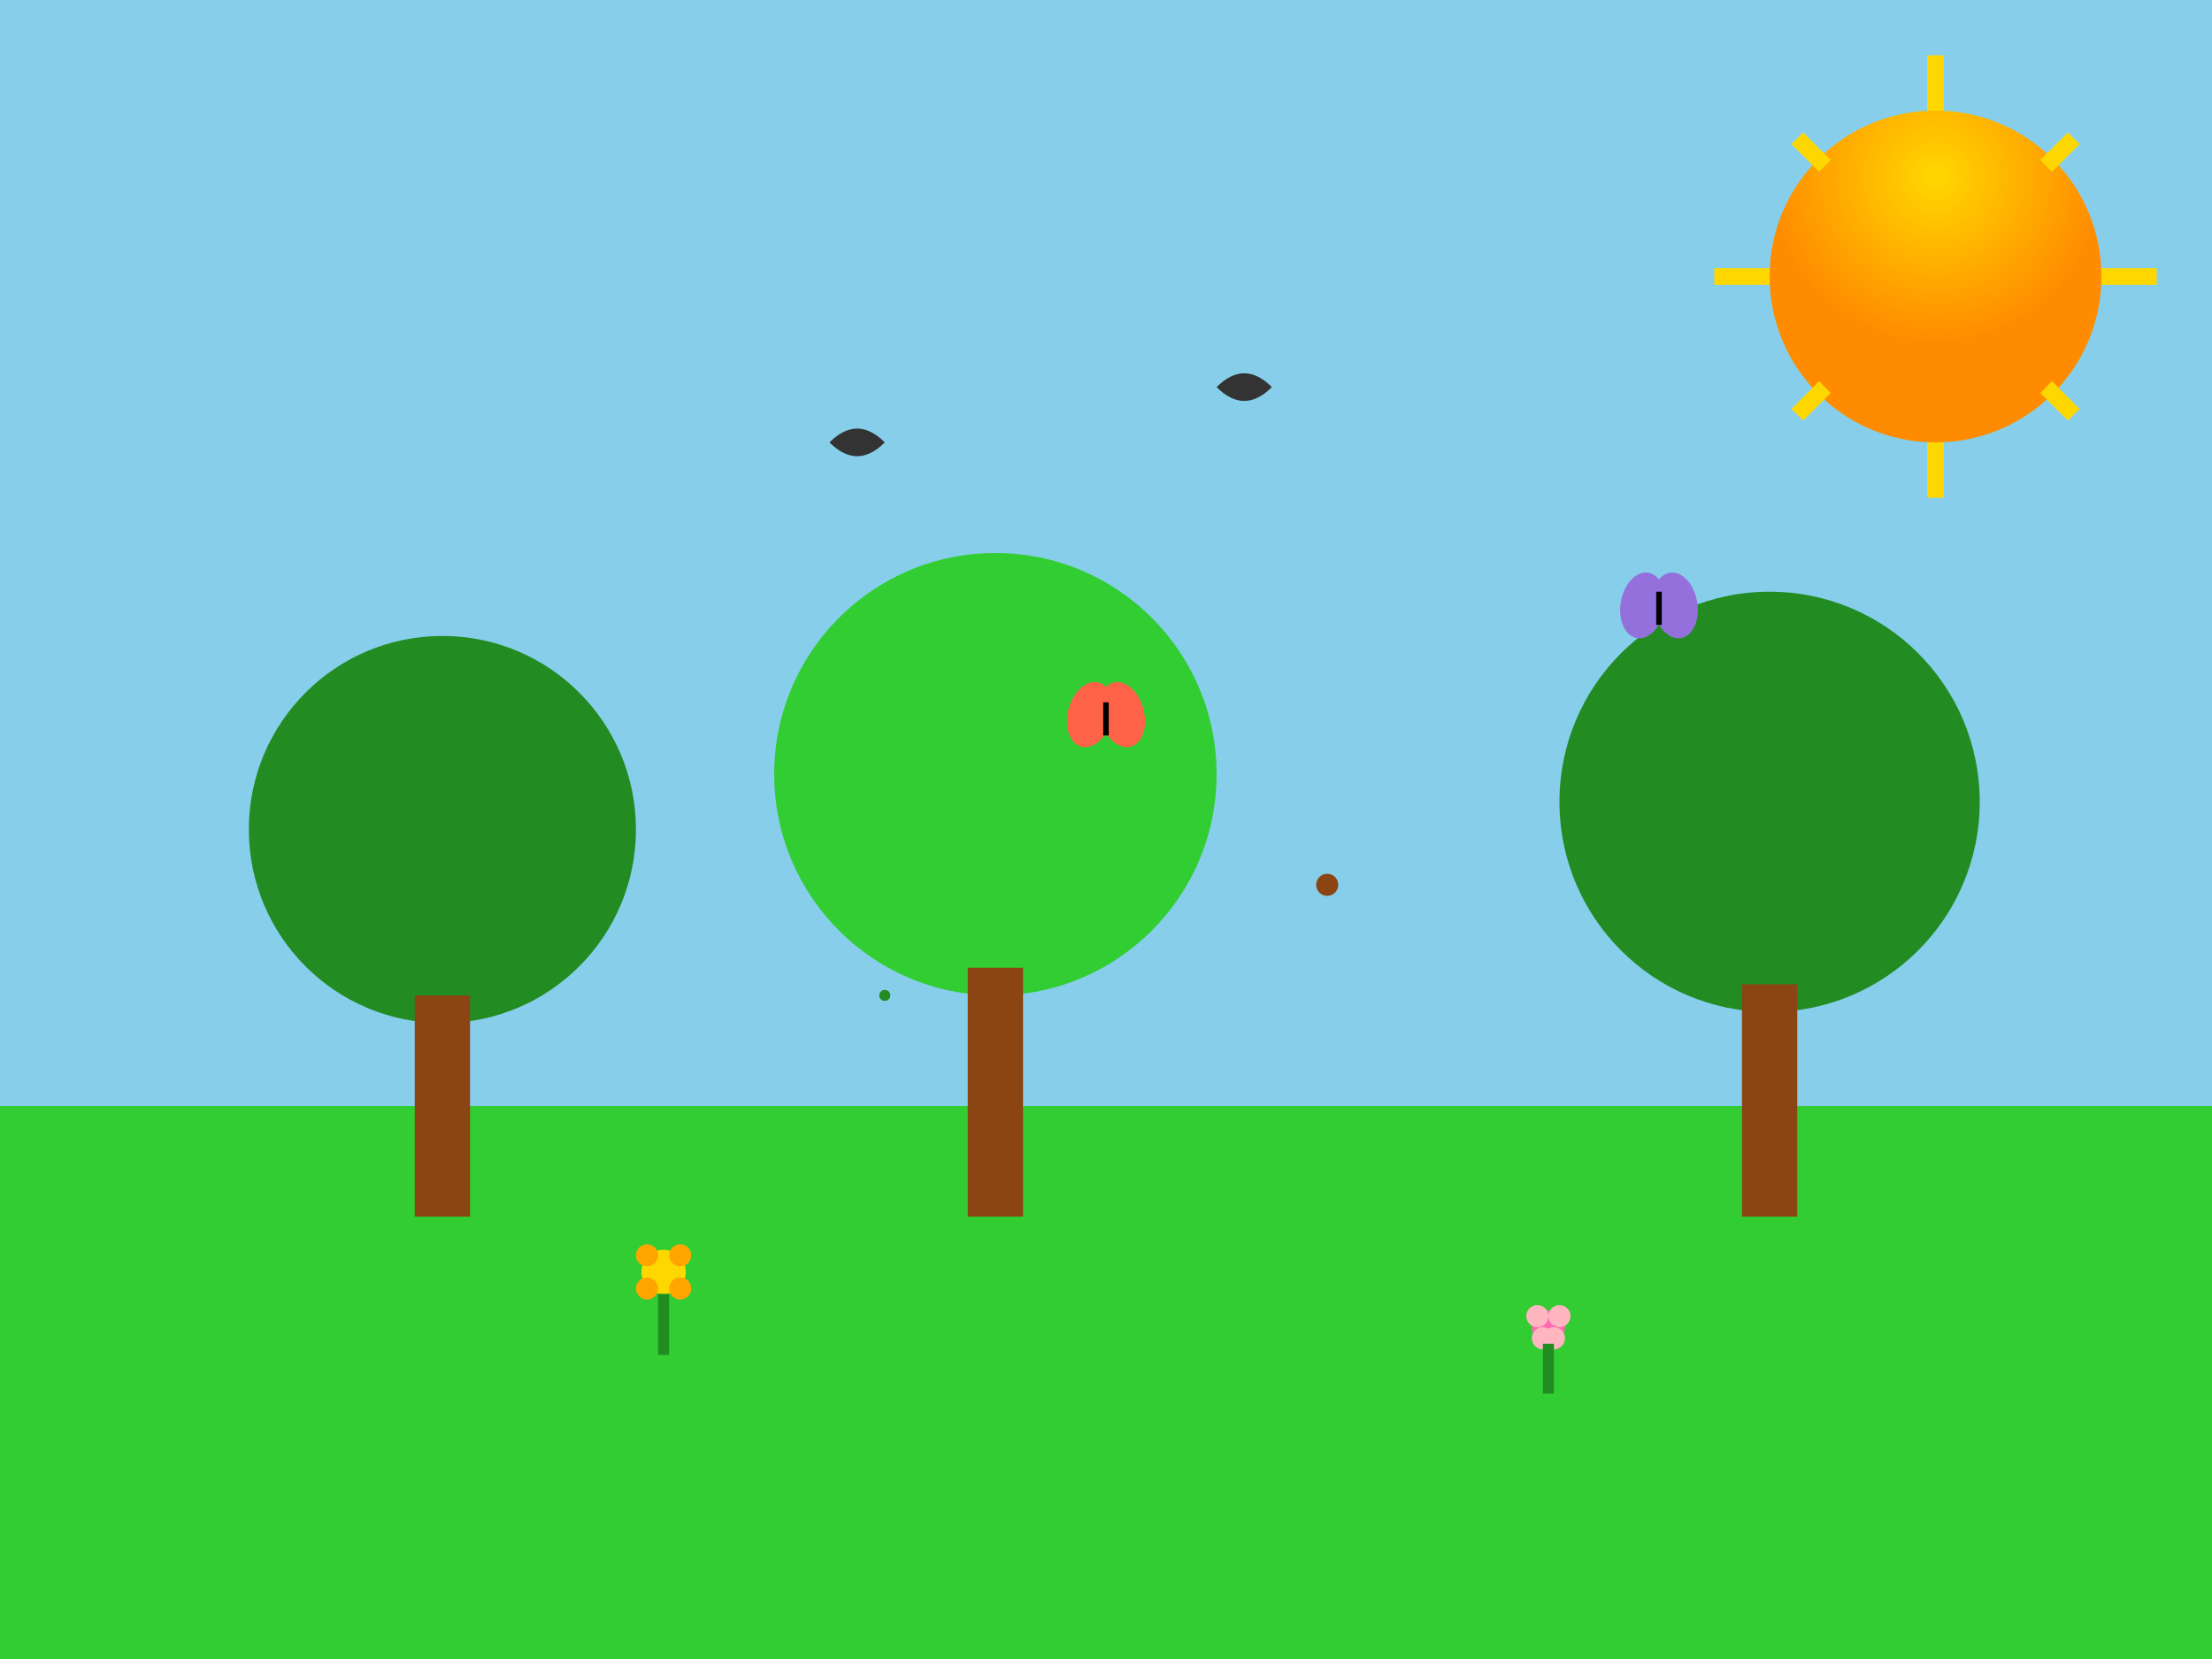
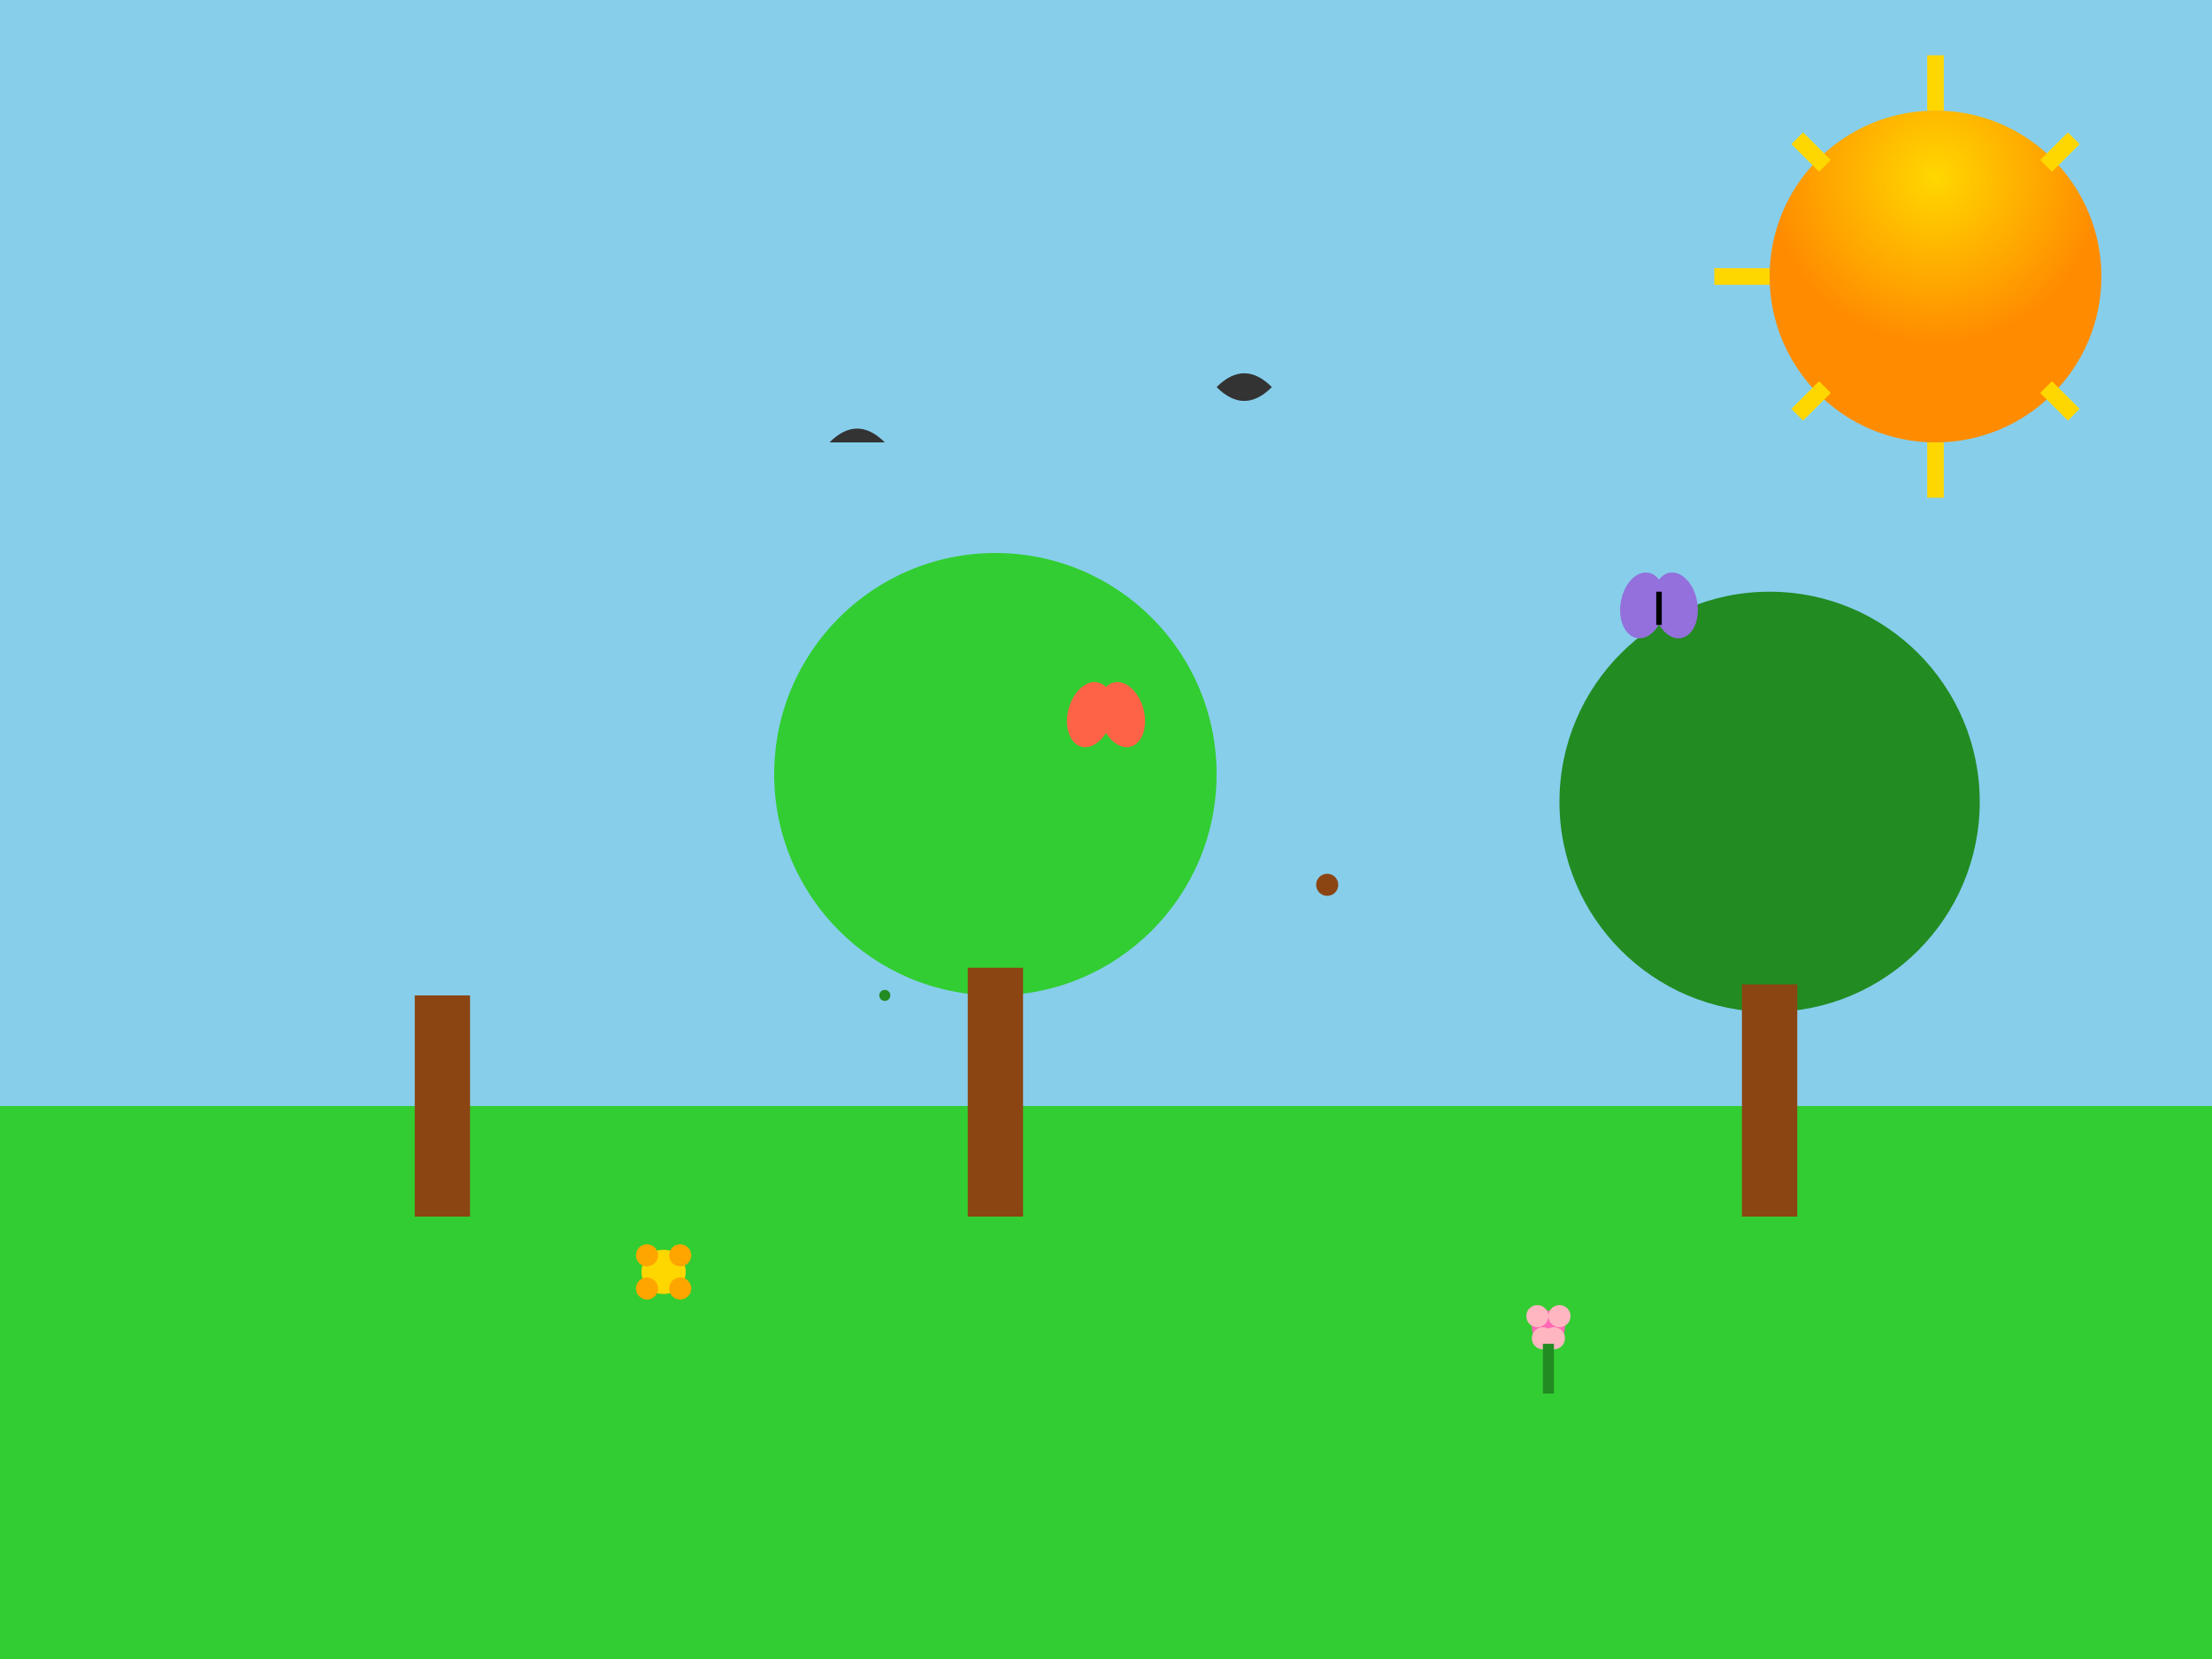
<svg xmlns="http://www.w3.org/2000/svg" viewBox="0 0 400 300">
  <defs>
    <radialGradient id="sunSummer" cx="50%" cy="20%">
      <stop offset="0%" style="stop-color:#FFD700" />
      <stop offset="100%" style="stop-color:#FF8C00" />
    </radialGradient>
  </defs>
  <rect width="400" height="200" fill="#87CEEB" />
  <circle cx="350" cy="50" r="30" fill="url(#sunSummer)" />
  <line x1="320" y1="50" x2="310" y2="50" stroke="#FFD700" stroke-width="3" />
-   <line x1="380" y1="50" x2="390" y2="50" stroke="#FFD700" stroke-width="3" />
  <line x1="350" y1="20" x2="350" y2="10" stroke="#FFD700" stroke-width="3" />
  <line x1="350" y1="80" x2="350" y2="90" stroke="#FFD700" stroke-width="3" />
  <line x1="330" y1="30" x2="325" y2="25" stroke="#FFD700" stroke-width="3" />
  <line x1="370" y1="70" x2="375" y2="75" stroke="#FFD700" stroke-width="3" />
  <line x1="370" y1="30" x2="375" y2="25" stroke="#FFD700" stroke-width="3" />
  <line x1="330" y1="70" x2="325" y2="75" stroke="#FFD700" stroke-width="3" />
  <rect y="200" width="400" height="100" fill="#32CD32" />
-   <circle cx="80" cy="150" r="35" fill="#228B22" />
  <rect x="75" y="180" width="10" height="40" fill="#8B4513" />
  <circle cx="180" cy="140" r="40" fill="#32CD32" />
  <rect x="175" y="175" width="10" height="45" fill="#8B4513" />
  <circle cx="320" cy="145" r="38" fill="#228B22" />
  <rect x="315" y="178" width="10" height="42" fill="#8B4513" />
  <g transform="translate(120,230)">
    <circle cx="0" cy="0" r="4" fill="#FFD700" />
    <circle cx="-3" cy="-3" r="2" fill="#FFA500" />
    <circle cx="3" cy="-3" r="2" fill="#FFA500" />
    <circle cx="-3" cy="3" r="2" fill="#FFA500" />
    <circle cx="3" cy="3" r="2" fill="#FFA500" />
-     <line x1="0" y1="4" x2="0" y2="15" stroke="#228B22" stroke-width="2" />
  </g>
  <g transform="translate(280,240)">
    <circle cx="0" cy="0" r="3" fill="#FF69B4" />
    <circle cx="-2" cy="-2" r="2" fill="#FFB6C1" />
    <circle cx="2" cy="-2" r="2" fill="#FFB6C1" />
    <circle cx="-1" cy="2" r="2" fill="#FFB6C1" />
    <circle cx="1" cy="2" r="2" fill="#FFB6C1" />
    <line x1="0" y1="3" x2="0" y2="12" stroke="#228B22" stroke-width="2" />
  </g>
  <g transform="translate(200,130)">
    <ellipse cx="-3" cy="0" rx="4" ry="6" fill="#FF6347" transform="rotate(15)" />
    <ellipse cx="3" cy="0" rx="4" ry="6" fill="#FF6347" transform="rotate(-15)" />
-     <line x1="0" y1="-3" x2="0" y2="3" stroke="#000" stroke-width="1" />
  </g>
  <g transform="translate(300,110)">
    <ellipse cx="-3" cy="0" rx="4" ry="6" fill="#9370DB" transform="rotate(10)" />
    <ellipse cx="3" cy="0" rx="4" ry="6" fill="#9370DB" transform="rotate(-10)" />
    <line x1="0" y1="-3" x2="0" y2="3" stroke="#000" stroke-width="1" />
  </g>
-   <path d="M150,80 Q155,75 160,80 Q155,85 150,80" fill="#333" />
+   <path d="M150,80 Q155,75 160,80 " fill="#333" />
  <path d="M220,70 Q225,65 230,70 Q225,75 220,70" fill="#333" />
  <circle cx="240" cy="160" r="2" fill="#8B4513" />
  <circle cx="160" cy="180" r="1" fill="#228B22" />
</svg>